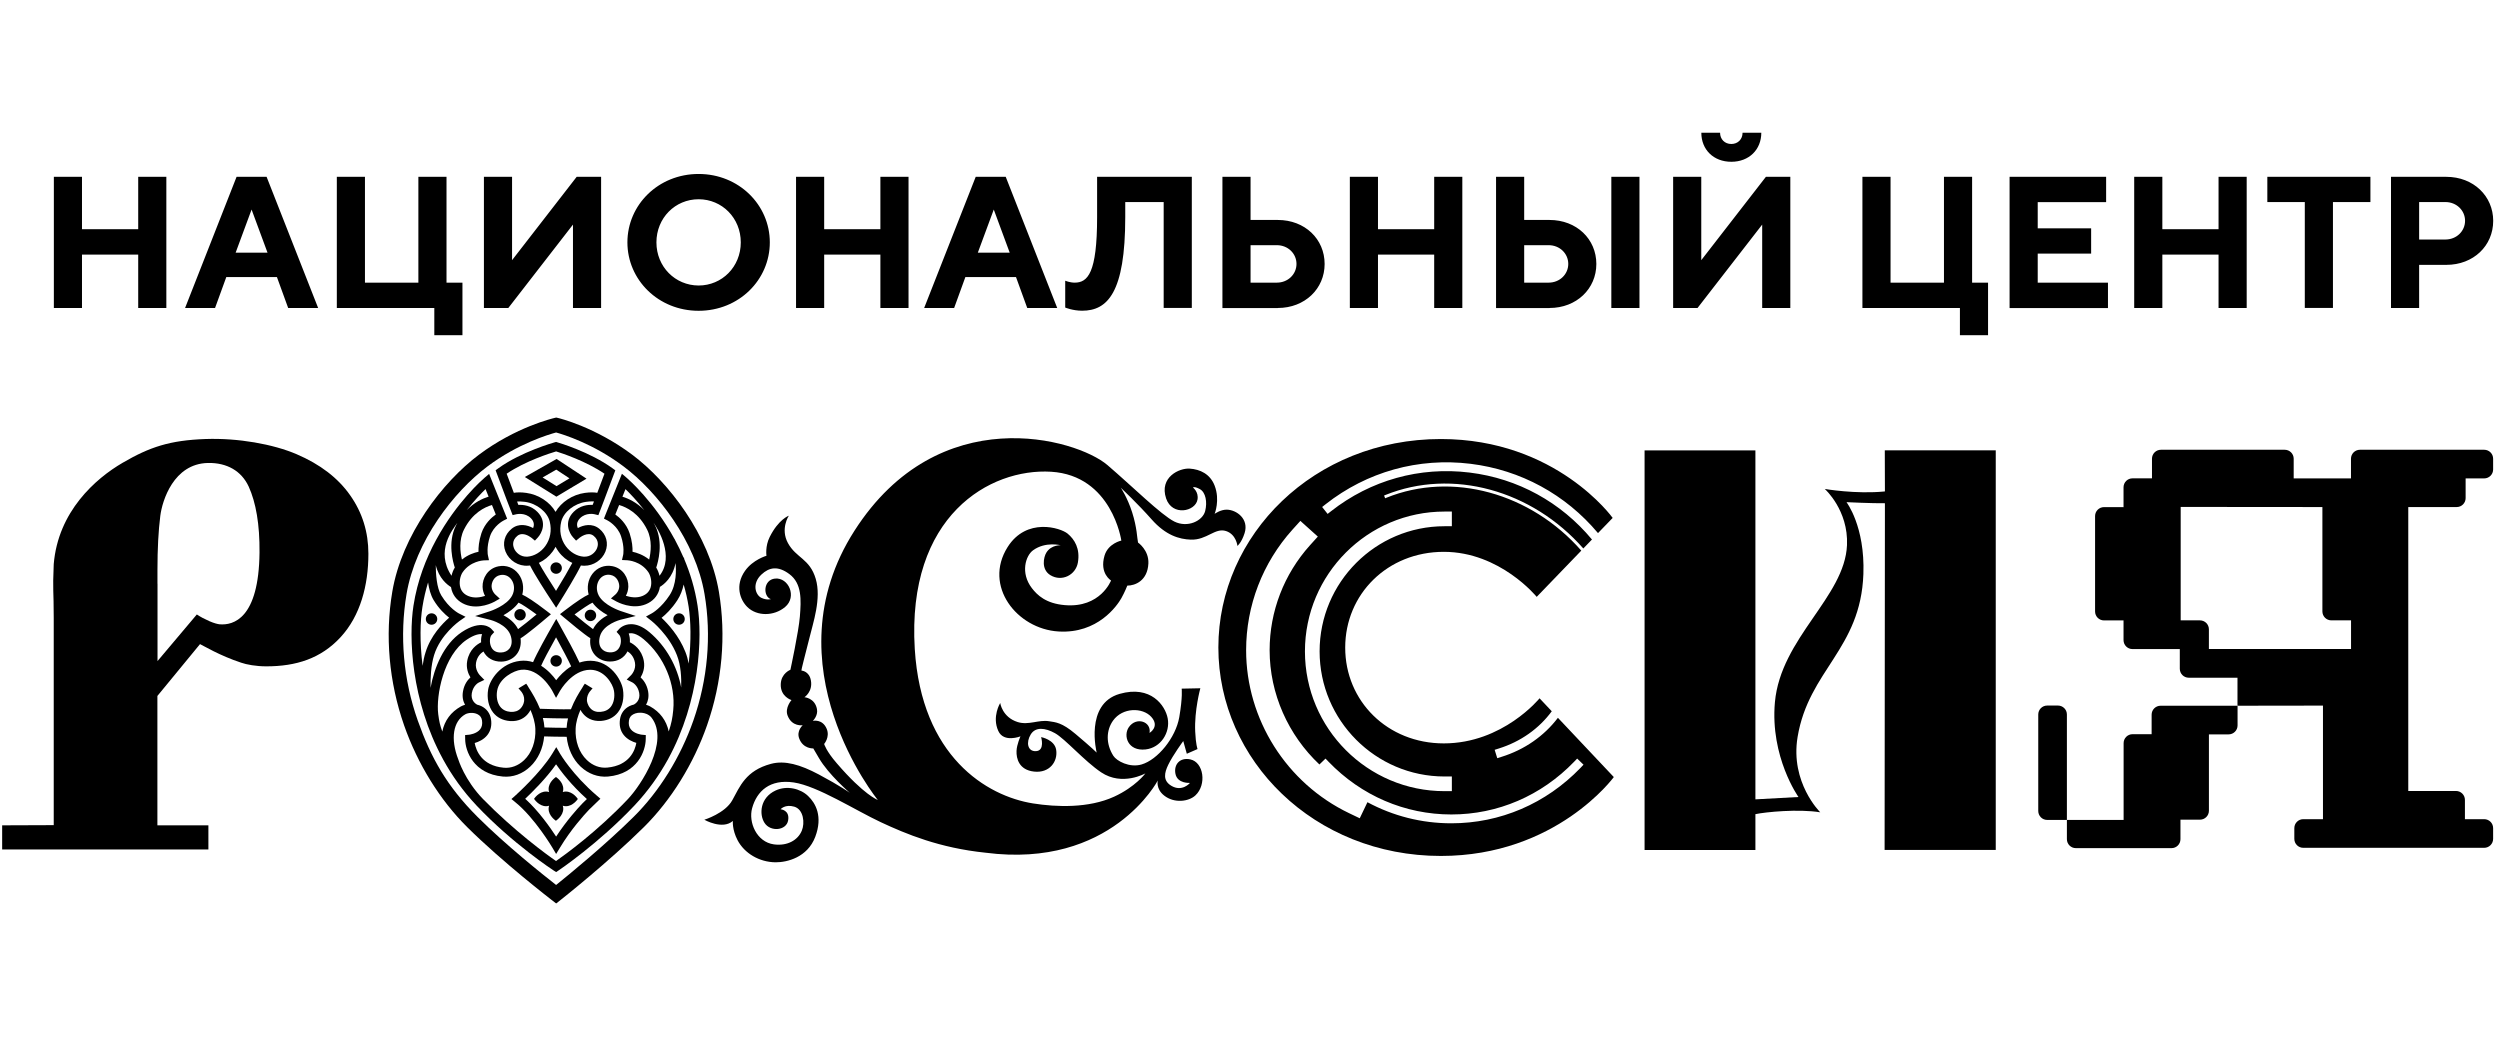
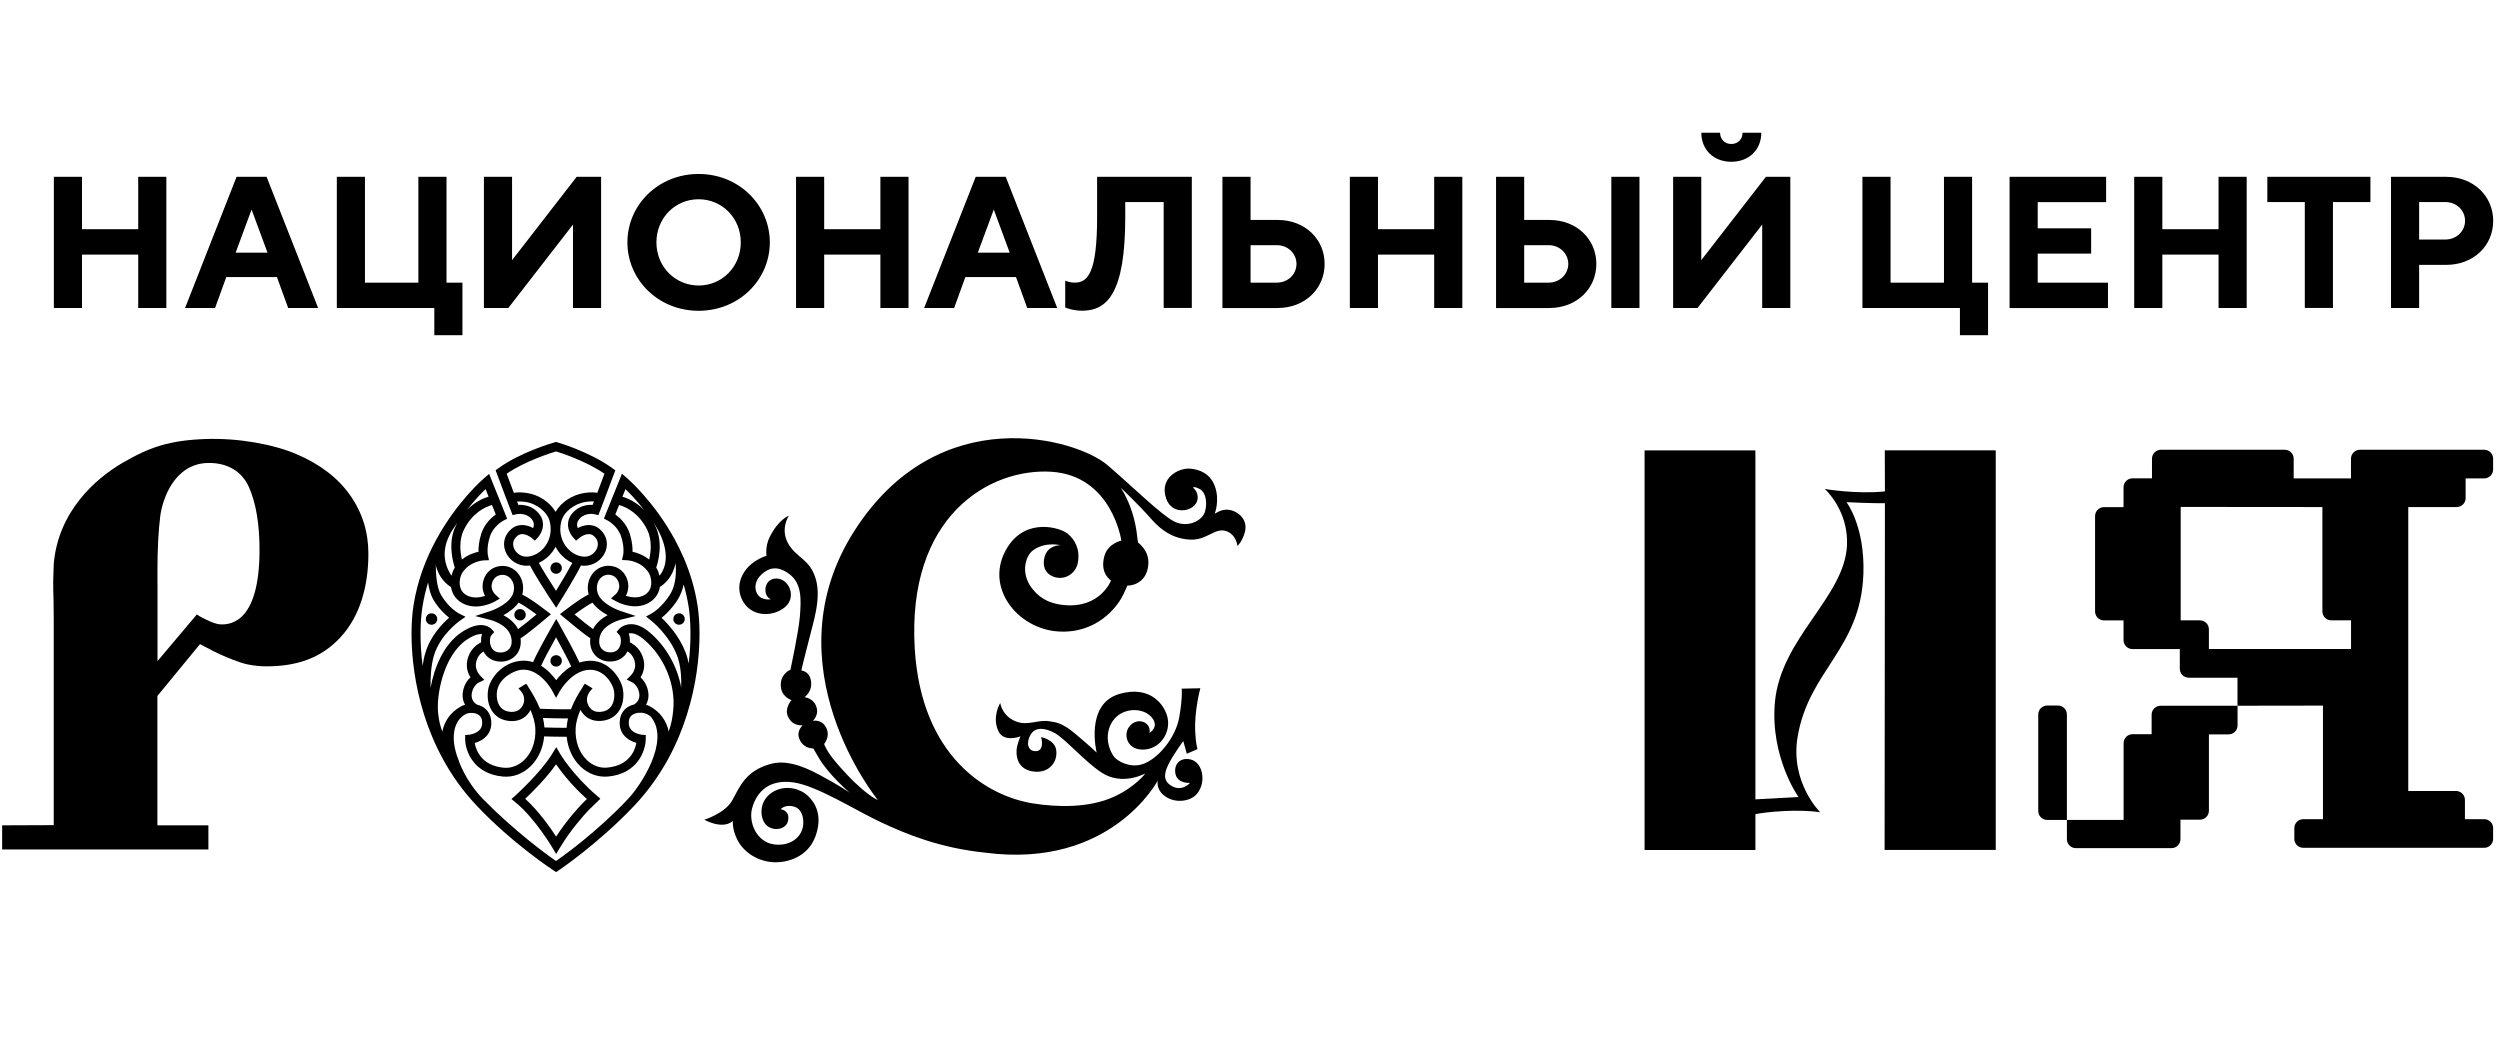
<svg xmlns="http://www.w3.org/2000/svg" width="240" height="100" viewBox="0 0 240 100" fill="none">
  <path fill-rule="evenodd" clip-rule="evenodd" d="M84.27 76.799C84.27 76.799 73.733 63.89 82.032 50.945C90.123 38.317 103.337 42.104 106.312 44.646C108.727 46.714 111.459 49.427 112.733 50.067C114.007 50.701 115.453 50.012 115.696 49.061C115.916 48.201 115.745 47.262 115.19 46.957C114.635 46.653 114.52 46.805 114.52 46.805C114.52 46.805 115.093 47.214 114.959 47.964C114.757 49.11 112.532 49.585 111.946 47.848C111.27 45.823 113.209 44.915 114.215 44.988C115.209 45.055 116.172 45.5 116.605 46.622C117.142 48.018 116.605 49.329 116.605 49.329C116.605 49.329 117.184 48.909 117.788 48.927C118.715 48.951 119.91 49.817 119.483 51.177C119.19 52.098 118.794 52.409 118.794 52.409C118.794 52.409 118.684 51.305 117.703 50.982C116.635 50.634 115.861 51.86 114.318 51.805C113.215 51.768 111.91 51.396 110.55 49.854C109.288 48.421 107.593 46.817 107.593 46.817C107.593 46.817 108.233 47.762 108.684 49.177C109.166 50.683 109.154 51.653 109.251 52.085C109.251 52.085 110.306 52.811 110.245 54.092C110.166 55.75 108.977 56.22 108.221 56.22C108.221 56.22 107.983 56.835 107.648 57.433C107.245 58.14 105.385 60.854 101.611 60.622C97.623 60.378 94.379 56.256 96.727 52.525C98.544 49.64 101.818 50.671 102.489 51.226C103.16 51.781 103.709 52.671 103.477 54.006C103.27 55.195 101.946 55.884 100.843 55.22C99.934 54.671 100.178 53.482 100.459 53.037C100.94 52.275 101.849 52.348 101.849 52.348C101.849 52.348 100.373 51.957 99.172 52.829C98.459 53.348 97.94 55 99.056 56.457C99.575 57.134 100.41 57.939 102.221 58.092C105.648 58.384 106.66 55.726 106.66 55.726C106.66 55.726 105.532 55.061 106.032 53.348C106.379 52.159 107.648 51.896 107.648 51.896C107.648 51.896 106.757 45.646 100.904 45.287C95.044 44.933 87.032 49.488 87.818 62.305C88.459 72.634 94.727 76.421 99.166 77.128C101.434 77.488 104.514 77.598 106.953 76.482C109.001 75.543 109.959 74.244 109.959 74.244C109.959 74.244 107.733 75.5 105.715 74.146C104.111 73.073 102.245 70.921 101.276 70.384C100.331 69.86 99.41 69.762 98.953 70.5C98.483 71.256 98.642 72.159 99.459 72.11C100.337 72.061 99.947 70.762 99.947 70.762C99.947 70.762 101.239 71 101.392 71.982C101.568 73.104 100.757 74.238 99.27 74.073C97.825 73.915 97.556 72.823 97.587 72.085C97.611 71.47 97.965 70.689 97.965 70.689C97.965 70.689 96.361 71.329 95.837 70.171C95.209 68.799 96.02 67.488 96.02 67.488C96.02 67.488 96.215 68.854 97.697 69.317C98.745 69.646 99.703 69.073 100.709 69.238C101.337 69.341 101.922 69.341 103.251 70.463C104.831 71.793 105.282 72.25 105.282 72.25C105.282 72.25 104.105 67.573 107.489 66.61C110.483 65.756 111.867 67.726 112.099 68.963C112.355 70.329 111.434 71.781 109.983 71.945C108.27 72.14 107.806 70.628 108.367 69.811C109.087 68.768 110.55 69.275 110.355 70.36C110.355 70.36 111.373 69.762 110.52 68.817C109.69 67.903 107.764 67.896 106.849 69.183C106.19 70.116 106.148 71.396 106.879 72.555C107.196 73.055 108.428 73.726 109.587 73.39C111.135 72.939 112.861 70.835 113.209 68.854C113.55 66.872 113.44 66.11 113.44 66.11L115.233 66.073C115.233 66.073 114.648 68.189 114.739 70.226C114.794 71.488 114.965 71.909 114.965 71.909L113.934 72.36L113.593 71.14C113.593 71.14 112.593 72.5 112.148 73.427C111.782 74.189 111.617 74.927 112.434 75.427C113.483 76.067 114.239 75.159 114.239 75.159C114.239 75.159 113.032 75.25 112.843 74.287C112.666 73.403 113.264 72.683 114.276 72.903C115.55 73.177 115.867 75.323 114.757 76.36C114.123 76.951 112.739 77.146 111.757 76.372C110.94 75.726 111.148 74.927 111.148 74.927C111.148 74.927 106.69 83.427 94.611 81.86C90.19 81.403 86.989 80.067 84.55 78.927C82.111 77.787 78.489 75.457 76.203 75.116C73.916 74.774 72.654 75.939 72.203 77.591C71.837 78.927 72.623 80.835 74.3 81.061C75.593 81.232 76.593 80.653 76.971 79.75C77.282 79.018 77.148 77.701 76.245 77.439C75.361 77.183 74.934 77.689 74.934 77.689C74.934 77.689 75.837 77.75 75.66 78.762C75.495 79.738 73.965 79.89 73.392 78.994C72.867 78.183 72.953 76.579 74.465 75.884C75.538 75.39 76.825 75.695 77.575 76.415C78.306 77.11 79.007 78.372 78.263 80.341C77.513 82.311 75.568 82.787 74.453 82.781C72.892 82.768 71.465 81.915 70.806 80.659C70.27 79.634 70.355 78.811 70.355 78.811C69.355 79.689 67.617 78.695 67.617 78.695C67.617 78.695 69.611 78.079 70.3 76.823C71.026 75.512 71.581 73.982 74.013 73.329C75.343 72.976 76.812 73.396 78.605 74.348C80.709 75.47 81.587 76.116 81.587 76.116C81.587 76.116 79.532 74.36 78.611 72.762C78.197 72.037 78.075 71.848 78.075 71.848C78.075 71.848 77.099 71.909 76.721 70.89C76.447 70.153 77.062 69.622 77.062 69.622C77.062 69.622 76.02 69.793 75.605 68.683C75.331 67.945 75.983 67.207 75.983 67.207C75.983 67.207 74.892 66.884 74.953 65.653C75.001 64.628 75.879 64.299 75.879 64.299C75.879 64.299 76.672 60.646 76.788 59.183C76.916 57.592 76.995 56.012 75.776 55.11C74.684 54.299 73.843 54.451 73.093 55.159C72.178 56.018 72.507 57.104 73.087 57.39C73.611 57.646 74.001 57.518 74.001 57.518C73.239 57.256 73.257 55.659 74.404 55.543C75.697 55.415 76.544 57.287 75.367 58.274C74.306 59.165 72.672 59.183 71.745 58.274C71.044 57.585 70.538 56.201 71.52 54.805C72.276 53.726 73.581 53.354 73.581 53.354C73.581 53.354 73.44 52.451 73.892 51.549C74.739 49.854 75.727 49.506 75.727 49.506C75.727 49.506 74.892 50.762 75.642 52.134C76.434 53.585 77.733 53.616 78.312 55.573C78.867 57.464 78.062 59.762 77.684 61.329C77.361 62.665 76.861 64.433 76.953 64.378C76.953 64.378 77.678 64.421 77.843 65.305C78.05 66.396 77.227 66.933 77.227 66.933C77.227 66.933 78.221 67 78.428 68.067C78.556 68.707 78.032 69.207 78.032 69.207C78.032 69.207 78.953 68.976 79.367 69.976C79.69 70.762 79.117 71.421 79.117 71.421C79.117 71.421 79.306 72.098 80.337 73.281C82.953 76.323 84.27 76.799 84.27 76.799Z" fill="black" />
  <path fill-rule="evenodd" clip-rule="evenodd" d="M180.94 43.238L180.952 47.177C178.172 47.458 175.178 46.939 175.178 46.939C175.178 46.939 177.458 48.964 177.312 52.33C177.098 57.317 170.952 61.232 170.391 67.415C169.922 72.677 172.653 76.512 172.653 76.512L168.519 76.738V43.238H157.879V81.598H168.519V78.159C169.495 77.951 172.665 77.641 174.745 77.982C174.745 77.982 171.842 75.134 172.568 70.756C173.635 64.329 178.629 62.336 178.885 55.11C179.05 50.519 177.263 48.208 177.263 48.208C177.263 48.208 179.787 48.33 180.952 48.311L180.922 81.592H191.592V43.232H180.94V43.238Z" fill="black" />
-   <path fill-rule="evenodd" clip-rule="evenodd" d="M151.725 73.72C148.414 77.153 144.012 79.037 139.329 79.037C136.475 79.037 133.731 78.335 131.274 77.012L130.536 78.555L129.518 78.067C123.506 75.189 119.628 69.049 119.628 62.421C119.628 58.14 121.207 54.031 124.079 50.842L124.835 50.006L126.512 51.512L125.756 52.348C123.262 55.122 121.884 58.695 121.884 62.415C121.884 66.61 123.676 70.573 126.664 73.39L127.249 72.823L127.542 73.128C130.689 76.39 134.878 78.189 139.329 78.189C143.78 78.189 147.963 76.397 151.115 73.128L151.408 72.823L152.018 73.409L151.725 73.72ZM138.67 49.11C131.286 49.11 125.274 55.128 125.274 62.531C125.274 69.933 131.286 75.951 138.67 75.951H139.378V74.543H138.67C132.06 74.543 126.682 69.153 126.682 62.531C126.682 55.903 132.06 50.518 138.67 50.518H139.378V49.11H138.67ZM149.56 68.909C148.237 70.653 146.359 71.97 144.14 72.659L143.737 72.787L143.487 71.982L143.89 71.854C145.981 71.201 147.749 69.945 148.969 68.281L147.798 67.037C147.798 67.037 144.286 71.366 138.603 71.366C133.195 71.366 129.14 67.311 129.14 62.171C129.14 57.037 133.195 52.976 138.603 52.976C144.012 52.976 147.524 57.299 147.524 57.299L151.804 52.86C146.945 47.323 139.414 45.232 133.103 47.781L132.975 47.836L132.871 47.573L132.999 47.518C139.414 44.927 147.067 47.043 151.999 52.653L152.829 51.793C149.847 48.208 145.707 45.933 141.085 45.366C136.298 44.775 131.579 46.098 127.786 49.073L127.451 49.336L126.926 48.671L127.256 48.409C131.225 45.287 136.17 43.909 141.176 44.525C145.981 45.116 150.298 47.47 153.408 51.177L154.817 49.72C154.817 49.72 149.408 42.147 138.323 42.147C126.152 42.147 116.963 51.342 116.963 62.159C116.963 72.976 126.158 82.171 138.323 82.171C149.408 82.171 154.926 74.598 154.926 74.598L149.56 68.909Z" fill="black" />
  <path fill-rule="evenodd" clip-rule="evenodd" d="M15.116 56.036V54.713C15.116 52.683 15.207 50.951 15.39 49.512C15.573 48.073 16.658 44.518 19.957 44.445C21.78 44.408 23.183 45.207 23.878 46.719C24.567 48.238 24.939 50.341 24.914 53.036C24.853 59.414 22.384 60.043 21.085 59.933C20.896 59.914 20.567 59.835 20.103 59.634C19.646 59.433 19.238 59.219 18.896 58.988L15.122 63.463V56.036H15.116ZM19.201 61.835C19.512 61.975 21.073 62.933 23.146 63.616C23.658 63.799 24.591 63.969 25.555 63.969C28.427 63.969 30.799 63.225 32.695 61.171C34.591 59.116 35.366 56.201 35.366 53.164C35.366 51.079 34.786 49.207 33.616 47.549C32.451 45.884 30.738 44.573 28.475 43.604C26.213 42.634 22.841 42.036 19.725 42.146C16.305 42.268 14.384 42.908 11.774 44.427C9.164 45.945 5.579 49.104 5.158 54.158C5.042 56.89 5.158 56.469 5.158 59.329V79.213L0.207 79.232V81.549H20.006V79.232H15.11V66.811L19.201 61.835Z" fill="black" />
  <path fill-rule="evenodd" clip-rule="evenodd" d="M209.306 67.75H207.416C206.94 67.75 206.556 68.134 206.556 68.61V70.482H204.727C204.251 70.482 203.867 70.866 203.867 71.342V78.714H198.422V68.592C198.422 68.116 198.038 67.732 197.562 67.732H196.532C196.056 67.732 195.672 68.116 195.672 68.592V77.854C195.672 78.329 196.056 78.714 196.532 78.714H198.422V80.561C198.422 81.037 198.806 81.421 199.282 81.421H208.465C208.94 81.421 209.324 81.037 209.324 80.561V78.689H209.349H211.196C211.672 78.689 212.056 78.305 212.056 77.829V70.5H213.946C214.422 70.5 214.806 70.116 214.806 69.641V67.75H212.056H209.306Z" fill="black" />
  <path fill-rule="evenodd" clip-rule="evenodd" d="M225.7 62.305H212.054V60.415C212.054 59.939 211.67 59.555 211.194 59.555H209.346V48.665L222.95 48.677V58.695C222.95 59.171 223.334 59.555 223.81 59.555H225.7V62.305ZM231.2 48.677H235.84C236.316 48.677 236.7 48.293 236.7 47.817V45.927H238.481C238.956 45.927 239.34 45.543 239.34 45.067V44.036C239.34 43.561 238.956 43.177 238.481 43.177H226.554C226.078 43.177 225.694 43.561 225.694 44.036V45.927H220.194V44.036C220.194 43.561 219.81 43.177 219.334 43.177H207.45C206.975 43.177 206.59 43.561 206.59 44.036V45.921H206.535H204.718C204.243 45.921 203.859 46.305 203.859 46.78V48.671H203.877V48.683H201.987C201.511 48.683 201.127 49.067 201.127 49.543V58.701C201.127 59.177 201.511 59.561 201.987 59.561H203.859V61.451C203.859 61.927 204.243 62.311 204.718 62.311H209.261V64.201C209.261 64.677 209.645 65.061 210.121 65.061H214.761H214.773H214.798V67.75L223.005 67.738V78.64H222.944H221.115C220.639 78.64 220.255 79.024 220.255 79.5V80.53C220.255 81.006 220.639 81.39 221.115 81.39H238.481C238.956 81.39 239.34 81.006 239.34 80.53V79.5C239.34 79.024 238.956 78.64 238.481 78.64H236.633V76.793C236.633 76.317 236.249 75.933 235.773 75.933H231.194V48.677H231.2Z" fill="black" />
-   <path fill-rule="evenodd" clip-rule="evenodd" d="M56.303 45.951L53.432 44.06L50.383 45.792L53.413 47.682L56.303 45.951ZM53.401 45.085L54.669 45.92L53.425 46.67L52.09 45.835L53.401 45.085Z" fill="black" />
-   <path fill-rule="evenodd" clip-rule="evenodd" d="M69.014 56.805C68.093 51.342 64.172 46.262 60.703 43.659C57.142 40.988 53.697 40.153 53.557 40.122L53.398 40.085L53.239 40.122C53.087 40.159 49.532 40.988 45.971 43.659C42.496 46.262 38.581 51.336 37.66 56.805C36.947 61.031 37.343 65.47 38.794 69.634C40.093 73.348 42.239 76.811 44.843 79.396C48.215 82.744 52.922 86.366 52.965 86.403L53.392 86.732L53.819 86.396C53.868 86.36 58.447 82.738 61.819 79.396C64.422 76.811 66.575 73.348 67.874 69.634C69.331 65.47 69.721 61.031 69.014 56.805ZM66.563 69.171C65.331 72.689 63.3 75.97 60.843 78.403C58.124 81.098 54.593 83.988 53.386 84.957C52.154 83.994 48.532 81.11 45.825 78.403C42.886 75.463 41.368 72.738 40.105 69.171C38.715 65.232 38.355 61.031 39.026 57.037C39.88 51.951 43.544 47.214 46.8 44.775C49.709 42.592 52.679 41.707 53.386 41.518C54.081 41.707 56.959 42.592 59.861 44.775C63.111 47.214 66.776 51.951 67.636 57.037C68.313 61.031 67.941 65.232 66.563 69.171Z" fill="black" />
  <path fill-rule="evenodd" clip-rule="evenodd" d="M49.212 49.451L49.578 49.366C49.615 49.36 50.407 49.183 50.968 49.75C51.316 50.104 51.279 50.451 51.182 50.695C50.627 50.396 49.804 50.195 49.115 50.762C48.438 51.317 48.212 52.152 48.529 52.951C48.877 53.817 49.773 54.378 50.7 54.305C50.761 54.299 50.822 54.293 50.883 54.286C51.304 55.134 52.346 56.756 53.017 57.774L53.389 58.341L53.749 57.768C54.267 56.939 55.34 55.189 55.767 54.286C55.828 54.293 55.889 54.305 55.944 54.305C55.999 54.311 56.048 54.311 56.102 54.311C56.981 54.311 57.791 53.768 58.121 52.951C58.438 52.158 58.212 51.317 57.535 50.762C56.846 50.201 56.017 50.396 55.468 50.695C55.365 50.451 55.334 50.104 55.682 49.75C56.243 49.183 57.041 49.354 57.072 49.366L57.444 49.457L57.999 48.006L59.072 45.152L58.804 44.957C56.615 43.372 53.633 42.5 53.505 42.463L53.389 42.427L53.267 42.457C53.139 42.494 50.041 43.366 47.846 44.951L47.578 45.146L48.651 48.006L49.212 49.451ZM50.639 53.439C49.987 53.488 49.511 53.055 49.34 52.628C49.255 52.421 49.121 51.884 49.67 51.439C49.816 51.317 49.981 51.274 50.139 51.274C50.584 51.274 51.011 51.622 51.035 51.64L51.352 51.902L51.633 51.597C52.029 51.165 52.535 50.097 51.59 49.14C50.981 48.518 50.218 48.445 49.761 48.469L49.639 48.146C49.816 48.134 50.06 48.134 50.395 48.177C51.529 48.329 52.56 49.152 52.779 50.085C52.981 50.927 52.828 51.762 52.346 52.427C51.92 53.012 51.285 53.39 50.639 53.439ZM53.377 56.725C52.688 55.665 52.023 54.591 51.731 54.036C52.243 53.799 52.7 53.427 53.054 52.945C53.157 52.799 53.255 52.652 53.334 52.494C53.413 52.646 53.511 52.799 53.615 52.945C53.962 53.427 54.426 53.805 54.944 54.036C54.651 54.597 54.029 55.665 53.377 56.725ZM56.895 48.469C56.438 48.445 55.676 48.518 55.066 49.14C54.121 50.097 54.627 51.165 55.023 51.597L55.304 51.902L55.621 51.64C55.627 51.634 56.426 50.975 56.987 51.439C57.535 51.884 57.401 52.421 57.316 52.628C57.145 53.055 56.67 53.488 56.017 53.439C55.371 53.39 54.737 53.012 54.31 52.427C53.828 51.762 53.67 50.933 53.877 50.085C54.102 49.152 55.127 48.335 56.267 48.177C56.481 48.146 56.663 48.134 56.81 48.134C56.889 48.134 56.956 48.134 57.023 48.14L56.895 48.469ZM53.389 43.335C53.932 43.506 56.231 44.256 58.029 45.475L57.34 47.311C57.072 47.262 56.688 47.244 56.151 47.317C54.956 47.482 53.877 48.201 53.334 49.14C52.791 48.201 51.712 47.476 50.517 47.317C50.261 47.28 50.041 47.268 49.852 47.268C49.639 47.268 49.468 47.286 49.328 47.311L48.639 45.475C50.444 44.256 52.828 43.5 53.389 43.335Z" fill="black" />
  <path fill-rule="evenodd" clip-rule="evenodd" d="M65.686 53.67C65.674 53.591 65.668 53.542 65.662 53.53L65.625 53.536C65.363 52.933 65.089 52.359 64.796 51.823C64.79 51.805 64.79 51.792 64.79 51.774L64.772 51.78C62.802 48.158 60.314 46.006 60.162 45.872L59.705 45.481L58.125 49.414L57.979 49.786L58.333 49.969C58.345 49.975 59.278 50.463 59.619 51.475C59.973 52.536 59.827 53.256 59.827 53.256L59.711 53.762L60.229 53.786C60.284 53.792 61.51 53.859 62.241 54.927C62.461 55.25 62.613 55.878 62.461 56.39C62.345 56.768 62.083 57.048 61.674 57.213C61.113 57.445 60.491 57.329 60.083 57.195C60.205 56.969 60.308 56.677 60.32 56.329C60.345 55.5 59.827 54.555 58.79 54.353C58.046 54.207 57.327 54.487 56.869 55.091C56.449 55.646 56.327 56.384 56.51 57.073C56.113 57.25 55.43 57.677 54.186 58.628L53.76 58.957L54.174 59.305C54.503 59.585 56.131 60.951 56.674 61.268C56.601 61.841 56.723 62.359 57.022 62.768C57.363 63.225 57.912 63.5 58.528 63.506C58.54 63.506 58.558 63.506 58.57 63.506C59.32 63.506 59.924 63.152 60.241 62.53C60.485 62.683 60.845 63.006 60.955 63.609C61.083 64.299 60.607 64.792 60.589 64.811L60.162 65.237L60.705 65.512C60.729 65.524 61.229 65.786 61.363 66.518C61.491 67.219 61.016 67.549 60.863 67.634C60.717 67.671 60.577 67.713 60.442 67.78C59.936 68.03 59.607 68.475 59.522 69.036C59.43 69.628 59.546 70.134 59.869 70.549C60.217 70.994 60.729 71.213 61.089 71.317C60.967 72.006 60.455 73.487 58.296 73.689C57.589 73.756 56.894 73.5 56.339 72.963C55.601 72.262 55.205 71.164 55.26 69.963C55.284 69.335 55.479 68.713 55.723 68.146C55.796 68.28 55.881 68.414 55.991 68.536C56.29 68.884 56.827 69.274 57.717 69.207C58.388 69.152 58.942 68.872 59.32 68.39C59.766 67.823 59.936 67.018 59.802 66.177C59.644 65.231 58.577 63.457 56.705 63.433C56.692 63.433 56.674 63.433 56.662 63.433C56.296 63.433 55.949 63.5 55.631 63.609C55.205 62.658 54.247 60.927 53.778 60.091L53.4 59.42L53.016 60.091C52.54 60.92 51.528 62.725 51.174 63.567C50.79 63.445 50.375 63.39 49.918 63.445C48.107 63.658 47.028 65.207 46.863 66.189C46.723 67.03 46.9 67.841 47.339 68.402C47.717 68.884 48.272 69.164 48.942 69.219C49.833 69.292 50.375 68.896 50.668 68.549C50.772 68.427 50.863 68.292 50.93 68.158C51.174 68.725 51.369 69.353 51.394 69.975C51.449 71.177 51.052 72.274 50.314 72.975C49.753 73.506 49.058 73.768 48.357 73.701C46.217 73.5 45.699 72.018 45.57 71.329C45.93 71.225 46.442 71.006 46.79 70.561C47.107 70.152 47.229 69.64 47.138 69.049C47.052 68.487 46.723 68.042 46.217 67.792C46.083 67.725 45.942 67.683 45.796 67.646C45.65 67.561 45.168 67.237 45.296 66.53C45.43 65.799 45.936 65.536 45.949 65.53L46.497 65.268L46.07 64.829C46.052 64.811 45.577 64.311 45.699 63.622C45.808 63.018 46.168 62.695 46.412 62.542C46.735 63.17 47.357 63.524 48.119 63.518C48.735 63.506 49.284 63.237 49.625 62.78C49.93 62.372 50.046 61.853 49.973 61.28C50.516 60.969 52.144 59.603 52.473 59.317L52.888 58.969L52.461 58.64C51.223 57.689 50.54 57.268 50.138 57.085C50.32 56.396 50.199 55.658 49.778 55.103C49.32 54.494 48.601 54.219 47.857 54.366C46.82 54.567 46.302 55.512 46.327 56.341C46.339 56.689 46.442 56.981 46.564 57.207C46.15 57.341 45.534 57.457 44.973 57.225C44.564 57.061 44.302 56.78 44.192 56.402C44.04 55.884 44.192 55.262 44.412 54.939C45.144 53.872 46.369 53.805 46.424 53.798L46.942 53.78L46.833 53.274C46.833 53.268 46.686 52.548 47.04 51.487C47.375 50.475 48.314 49.987 48.327 49.981L48.686 49.798L46.955 45.494L46.497 45.884C46.345 46.018 43.857 48.17 41.888 51.792C41.888 51.792 41.875 51.811 41.863 51.835C40.9 53.609 40.064 55.737 39.692 58.152C39.229 61.128 39.442 67.237 42.522 72.872L42.534 72.908H42.54C43.381 74.445 44.436 75.939 45.747 77.329C49.217 81.006 53.113 83.542 53.15 83.567L53.388 83.719L53.625 83.561C53.662 83.536 57.436 81 60.906 77.329C62.217 75.939 63.272 74.439 64.119 72.908H64.125L64.138 72.872C67.217 67.237 67.43 61.128 66.967 58.152C66.717 56.512 66.253 55.012 65.686 53.67ZM63.314 55.274C63.241 54.969 63.125 54.695 62.997 54.487C63.162 54.006 63.717 52.103 62.894 50.463C62.845 50.359 62.79 50.262 62.735 50.17C63.156 50.768 64.784 53.402 63.314 55.274ZM61.857 48.981C61.119 48.225 60.333 47.859 59.753 47.683L60.046 46.957C60.461 47.353 61.119 48.042 61.857 48.981ZM60.723 52.969C60.735 52.573 60.692 51.951 60.442 51.189C60.131 50.262 59.473 49.677 59.07 49.39L59.436 48.481C60.131 48.683 61.327 49.244 62.125 50.847C62.631 51.859 62.479 53.036 62.32 53.719C61.747 53.256 61.125 53.055 60.723 52.969ZM56.93 60.396C56.552 60.128 55.796 59.524 55.156 58.987C55.857 58.469 56.595 57.981 56.881 57.853C57.26 58.39 57.833 58.786 58.333 59.055C57.827 59.329 57.253 59.756 56.93 60.396ZM59.455 60.957C59.601 61.122 59.692 61.646 59.491 62.085C59.32 62.457 59.003 62.64 58.546 62.628C58.205 62.622 57.906 62.481 57.723 62.237C57.51 61.951 57.467 61.548 57.595 61.079C57.918 59.92 59.54 59.506 59.552 59.5L61.034 59.134L59.583 58.658C59.564 58.652 57.973 58.128 57.473 57.158C57.211 56.646 57.247 56.036 57.564 55.603C57.82 55.262 58.205 55.116 58.619 55.195C59.241 55.317 59.455 55.933 59.449 56.292C59.436 56.744 59.113 57.042 59.113 57.042L58.65 57.451L59.186 57.75C59.247 57.78 60.662 58.561 62.003 58.006C62.656 57.737 63.101 57.256 63.29 56.622C63.314 56.53 63.339 56.439 63.351 56.341C63.735 56.109 64.583 55.451 64.851 54.055C64.918 54.707 64.961 56.097 64.29 57.128C63.491 58.359 62.601 58.872 62.589 58.872L62.016 59.189L62.534 59.597C62.552 59.609 64.223 60.939 64.985 62.902C65.369 63.878 65.424 65.079 65.394 66.006C65.028 63.981 63.942 62.036 62.351 60.695C61.644 60.097 61.046 59.92 60.583 59.92C59.857 59.92 59.455 60.359 59.449 60.372L59.192 60.658L59.455 60.957ZM53.381 61.183C53.991 62.298 54.577 63.408 54.833 63.969C54.192 64.366 53.705 64.896 53.394 65.299C53.089 64.878 52.595 64.317 51.949 63.914C52.125 63.487 52.735 62.341 53.381 61.183ZM50.766 66.03C50.686 65.884 50.601 65.744 50.516 65.634L49.772 66.085C49.814 66.158 50.351 66.561 50.32 67.195C50.333 67.274 50.284 67.683 49.985 68C49.747 68.256 49.418 68.366 49.016 68.341C48.589 68.305 48.26 68.146 48.028 67.853C47.741 67.487 47.625 66.908 47.723 66.317C47.93 65.073 49.345 64.378 50.022 64.299C51.802 64.091 52.997 66.274 53.01 66.299L53.381 66.994L53.772 66.305C53.784 66.286 54.93 64.299 56.662 64.299H56.692C58.034 64.317 58.833 65.646 58.942 66.317C59.04 66.908 58.924 67.487 58.638 67.853C58.412 68.14 58.083 68.305 57.65 68.341C57.241 68.372 56.918 68.262 56.68 68C56.388 67.683 56.333 67.274 56.345 67.201C56.339 66.536 56.845 66.158 56.888 66.085L56.144 65.634C56.058 65.744 55.973 65.884 55.894 66.03C55.583 66.512 55.131 67.244 54.808 68.091C53.949 68.109 52.388 68.061 51.839 68.042C51.51 67.219 51.07 66.506 50.766 66.03ZM54.394 69.872C53.717 69.872 52.845 69.853 52.266 69.835C52.247 69.53 52.192 69.225 52.119 68.927C52.686 68.945 53.613 68.969 54.351 68.969H54.528C54.461 69.262 54.412 69.561 54.394 69.872ZM49.778 57.853C50.07 57.975 50.802 58.469 51.51 58.987C50.863 59.524 50.113 60.128 49.735 60.396C49.412 59.756 48.839 59.329 48.333 59.061C48.82 58.786 49.4 58.39 49.778 57.853ZM43.906 50.195C43.857 50.28 43.808 50.372 43.766 50.463C42.942 52.103 43.503 54.012 43.662 54.487C43.528 54.695 43.418 54.969 43.345 55.274C41.753 52.872 43.491 50.792 43.906 50.195ZM46.217 51.189C45.967 51.951 45.924 52.573 45.936 52.969C45.528 53.055 44.912 53.256 44.345 53.719C44.186 53.042 44.034 51.859 44.54 50.847C45.339 49.244 46.54 48.677 47.229 48.481L47.595 49.39C47.186 49.683 46.528 50.262 46.217 51.189ZM46.613 46.951L46.906 47.677C46.333 47.853 45.54 48.219 44.808 48.969C45.54 48.042 46.199 47.353 46.613 46.951ZM40.57 63.92C40.278 61.609 40.339 59.609 40.552 58.268C40.68 57.451 40.869 56.664 41.095 55.914C41.18 56.512 41.339 57.122 41.625 57.603C42.131 58.439 42.711 58.981 43.119 59.298C42.467 59.866 41.339 61.03 40.851 62.628C40.717 63.042 40.631 63.481 40.57 63.92ZM41.674 62.884C42.284 60.914 44.083 59.64 44.095 59.628L44.692 59.213L44.04 58.884C44.034 58.878 43.125 58.414 42.363 57.158C41.924 56.439 41.833 55.116 41.833 54.25C42.138 55.524 42.93 56.134 43.296 56.359C43.314 56.451 43.333 56.542 43.357 56.64C43.546 57.274 43.991 57.756 44.638 58.024C45.979 58.579 47.4 57.798 47.461 57.768L47.979 57.469L47.534 57.061C47.528 57.055 47.211 56.756 47.192 56.305C47.18 55.945 47.394 55.329 48.022 55.207C48.436 55.128 48.82 55.274 49.077 55.616C49.4 56.042 49.436 56.652 49.168 57.17C48.668 58.14 47.077 58.664 47.058 58.67L45.613 59.14L47.089 59.512C47.107 59.518 48.729 59.933 49.046 61.091C49.18 61.561 49.131 61.963 48.918 62.25C48.735 62.494 48.436 62.634 48.095 62.64C47.631 62.652 47.314 62.463 47.15 62.097C46.949 61.658 47.034 61.134 47.186 60.969L47.449 60.677L47.18 60.384C47.089 60.28 46.217 59.427 44.32 60.689C42.589 61.847 41.686 64.091 41.333 66.036C41.32 65.097 41.363 63.89 41.674 62.884ZM42.07 68.561C41.845 66.799 42.57 62.902 44.82 61.402C45.54 60.92 46.01 60.847 46.278 60.878C46.199 61.116 46.168 61.39 46.186 61.664C45.814 61.841 45.052 62.341 44.851 63.451C44.729 64.128 44.949 64.683 45.162 65.03C44.888 65.28 44.564 65.701 44.449 66.359C44.351 66.89 44.455 67.323 44.644 67.658C44.503 67.701 44.369 67.75 44.247 67.817C43.284 68.359 42.68 69.164 42.461 70.231C42.235 69.597 42.162 69.274 42.07 68.561ZM60.278 76.713C57.375 79.786 54.253 82.049 53.381 82.658C52.491 82.055 49.339 79.744 46.375 76.713C44.607 74.902 43.997 72.908 43.997 72.908C43.223 70.921 43.497 69.231 44.668 68.573C44.942 68.421 45.449 68.372 45.833 68.561C46.089 68.683 46.229 68.884 46.272 69.158C46.327 69.512 46.266 69.786 46.101 70.006C45.76 70.451 45.052 70.53 45.046 70.53L44.65 70.567L44.656 70.969C44.668 72.091 45.449 74.286 48.272 74.549C49.229 74.64 50.168 74.299 50.912 73.585C51.668 72.866 52.131 71.841 52.241 70.695C52.814 70.713 53.662 70.731 54.339 70.731C54.363 70.731 54.381 70.731 54.4 70.731C54.516 71.859 54.979 72.872 55.729 73.585C56.473 74.292 57.412 74.634 58.369 74.549C61.199 74.286 61.973 72.091 61.991 70.969L61.997 70.567L61.601 70.53C61.595 70.53 60.894 70.451 60.552 70.006C60.381 69.786 60.327 69.512 60.381 69.158C60.424 68.878 60.57 68.683 60.82 68.561C61.034 68.457 61.357 68.353 61.863 68.469C62.229 68.555 62.455 68.774 62.54 68.884C64.308 71.164 61.546 75.372 60.278 76.713ZM64.631 68.164C64.558 68.939 64.455 69.457 64.198 70.219C63.973 69.164 63.357 68.347 62.412 67.817C62.29 67.75 62.162 67.701 62.022 67.658C62.211 67.323 62.314 66.89 62.217 66.359C62.095 65.707 61.772 65.28 61.497 65.03C61.705 64.683 61.93 64.128 61.808 63.451C61.601 62.335 60.839 61.841 60.467 61.658C60.485 61.366 60.449 61.067 60.357 60.817C60.625 60.744 61.089 60.78 61.796 61.372C63.76 63.024 64.875 65.689 64.631 68.164ZM66.113 63.701C66.04 63.323 65.942 62.951 65.802 62.597C65.198 61.048 64.113 59.878 63.51 59.311C63.906 59 64.485 58.451 65.028 57.616C65.333 57.146 65.522 56.628 65.631 56.116C65.833 56.805 65.997 57.524 66.113 58.268C66.308 59.567 66.375 61.481 66.113 63.701Z" fill="black" />
  <path fill-rule="evenodd" clip-rule="evenodd" d="M65.188 58.878C64.883 58.878 64.639 59.122 64.639 59.427C64.639 59.732 64.883 59.975 65.188 59.975C65.492 59.975 65.736 59.732 65.736 59.427C65.736 59.122 65.492 58.878 65.188 58.878Z" fill="black" />
  <path fill-rule="evenodd" clip-rule="evenodd" d="M41.428 58.878C41.123 58.878 40.879 59.122 40.879 59.427C40.879 59.732 41.123 59.975 41.428 59.975C41.733 59.975 41.977 59.732 41.977 59.427C41.977 59.122 41.733 58.878 41.428 58.878Z" fill="black" />
-   <path fill-rule="evenodd" clip-rule="evenodd" d="M56.684 58.53C56.379 58.53 56.135 58.774 56.135 59.079C56.135 59.384 56.379 59.628 56.684 59.628C56.988 59.628 57.232 59.384 57.232 59.079C57.238 58.774 56.988 58.53 56.684 58.53Z" fill="black" />
  <path fill-rule="evenodd" clip-rule="evenodd" d="M49.926 59.567C50.231 59.567 50.474 59.323 50.474 59.019C50.474 58.714 50.231 58.47 49.926 58.47C49.621 58.47 49.377 58.714 49.377 59.019C49.377 59.323 49.627 59.567 49.926 59.567Z" fill="black" />
  <path fill-rule="evenodd" clip-rule="evenodd" d="M53.391 63.994C53.696 63.994 53.939 63.75 53.939 63.445C53.939 63.14 53.696 62.896 53.391 62.896C53.086 62.896 52.842 63.14 52.842 63.445C52.842 63.75 53.086 63.994 53.391 63.994Z" fill="black" />
  <path fill-rule="evenodd" clip-rule="evenodd" d="M53.391 53.987C53.086 53.987 52.842 54.231 52.842 54.536C52.842 54.841 53.086 55.085 53.391 55.085C53.696 55.085 53.939 54.841 53.939 54.536C53.939 54.231 53.696 53.987 53.391 53.987Z" fill="black" />
-   <path fill-rule="evenodd" clip-rule="evenodd" d="M54.312 75.988C54.209 75.988 54.111 76.006 54.026 76.037C54.056 75.952 54.074 75.86 54.074 75.75C54.081 75.043 53.373 74.592 53.373 74.592C53.373 74.592 52.666 75.043 52.666 75.75C52.666 75.854 52.684 75.952 52.715 76.037C52.629 76.006 52.538 75.988 52.428 75.988C51.715 75.982 51.27 76.689 51.27 76.689C51.27 76.689 51.721 77.397 52.428 77.397C52.532 77.397 52.629 77.378 52.715 77.348C52.684 77.433 52.666 77.525 52.666 77.635C52.66 78.342 53.367 78.793 53.367 78.793C53.367 78.793 54.074 78.342 54.074 77.635C54.074 77.531 54.056 77.433 54.026 77.348C54.111 77.378 54.209 77.397 54.312 77.397C55.02 77.403 55.471 76.702 55.471 76.702C55.471 76.702 55.026 75.988 54.312 75.988Z" fill="black" />
  <path fill-rule="evenodd" clip-rule="evenodd" d="M53.766 72.354L53.401 71.726L53.023 72.347C51.895 74.201 49.504 76.341 49.48 76.366L49.096 76.707L49.492 77.031C51.334 78.524 52.998 81.323 53.016 81.354L53.388 81.982L53.766 81.36C54.815 79.622 56.041 78.268 56.535 77.744L57.638 76.677L57.279 76.366C54.956 74.378 53.779 72.378 53.766 72.354ZM55.919 77.122L55.895 77.146C55.449 77.61 54.388 78.781 53.388 80.311C52.827 79.451 51.706 77.847 50.419 76.683C51.065 76.073 52.431 74.732 53.382 73.372C53.876 74.085 54.852 75.372 56.34 76.707L55.919 77.122Z" fill="black" />
  <path fill-rule="evenodd" clip-rule="evenodd" d="M234.755 19.397C235.835 19.397 236.646 20.208 236.646 21.195C236.646 22.183 235.835 22.994 234.755 22.994H232.237V19.397H234.755ZM229.536 16.97V29.567H232.237V25.427H234.847C237.456 25.427 239.347 23.592 239.347 21.201C239.347 18.829 237.456 16.976 234.847 16.976H229.536V16.97ZM217.664 16.97V19.397H221.261V29.561H223.963V19.397H227.56V16.97H217.664ZM215.682 16.97H212.981V22.006H207.585V16.97H204.883V29.567H207.585V24.439H212.981V29.567H215.682V16.97ZM195.621 27.134V24.348H200.749V21.921H195.621V19.403H202.188V16.976H192.92V29.573H202.365V27.134H195.621ZM178.798 29.567H188.152V32.177H190.853V27.134H189.322V16.97H186.621V27.134H181.493V16.97H178.792V29.567H178.798ZM171.871 29.567V16.97H169.53L163.322 24.976V16.97H160.621V29.567H162.963L169.17 21.561V29.567H171.871ZM166.206 13.823C165.578 13.823 165.127 13.372 165.127 12.744H163.328C163.328 14.366 164.499 15.531 166.206 15.531C167.914 15.531 169.085 14.36 169.085 12.744H167.286C167.286 13.372 166.835 13.823 166.206 13.823ZM146.322 27.134V23.537H148.664C149.743 23.537 150.554 24.348 150.554 25.336C150.554 26.323 149.743 27.134 148.664 27.134H146.322ZM148.749 29.567C151.359 29.567 153.249 27.714 153.249 25.342C153.249 22.951 151.359 21.116 148.749 21.116H146.322V16.976H143.621V29.573H148.749V29.567ZM157.389 16.97H154.688V29.567H157.389V16.97ZM140.383 16.97H137.682V22.006H132.286V16.97H129.585V29.567H132.286V24.439H137.682V29.567H140.383V16.97ZM120.054 27.134V23.537H122.572C123.652 23.537 124.463 24.348 124.463 25.336C124.463 26.323 123.652 27.134 122.572 27.134H120.054ZM122.664 29.567C125.274 29.567 127.164 27.714 127.164 25.342C127.164 22.951 125.274 21.116 122.664 21.116H120.054V16.976H117.353V29.573H122.664V29.567ZM114.408 16.97H105.322V20.854C105.322 26.232 104.42 27.134 103.164 27.134C102.713 27.134 102.261 26.951 102.261 26.951V29.525C102.261 29.525 102.981 29.829 103.883 29.829C106.31 29.829 108.024 28.122 108.024 20.836V19.397H111.713V29.561H114.414V16.97H114.408ZM97.536 26.598L98.615 29.567H101.493L96.548 16.97H93.67L88.719 29.567H91.597L92.676 26.598H97.536ZM96.932 24.256H93.871L95.402 20.116L96.932 24.256ZM87.219 16.97H84.517V22.006H79.121V16.97H76.42V29.567H79.121V24.439H84.517V29.567H87.219V16.97ZM60.231 23.268C60.231 26.866 63.2 29.836 67.066 29.836C70.938 29.836 73.902 26.866 73.902 23.268C73.902 19.671 70.932 16.701 67.066 16.701C63.194 16.701 60.231 19.671 60.231 23.268ZM63.017 23.268C63.017 20.927 64.816 19.128 67.066 19.128C69.316 19.128 71.115 20.927 71.115 23.268C71.115 25.61 69.316 27.409 67.066 27.409C64.816 27.403 63.017 25.604 63.017 23.268ZM57.706 29.567V16.97H55.365L49.158 24.976V16.97H46.456V29.567H48.798L55.005 21.561V29.567H57.706ZM32.341 29.567H41.694V32.177H44.395V27.134H42.865V16.97H40.164V27.134H35.036V16.97H32.335V29.567H32.341ZM26.585 26.598L27.664 29.567H30.542L25.591 16.97H22.713L17.767 29.567H20.645L21.725 26.598H26.585ZM25.682 24.256H22.621L24.152 20.116L25.682 24.256ZM15.969 16.97H13.268V22.006H7.871V16.97H5.17V29.567H7.871V24.439H13.268V29.567H15.969V16.97Z" fill="black" />
</svg>